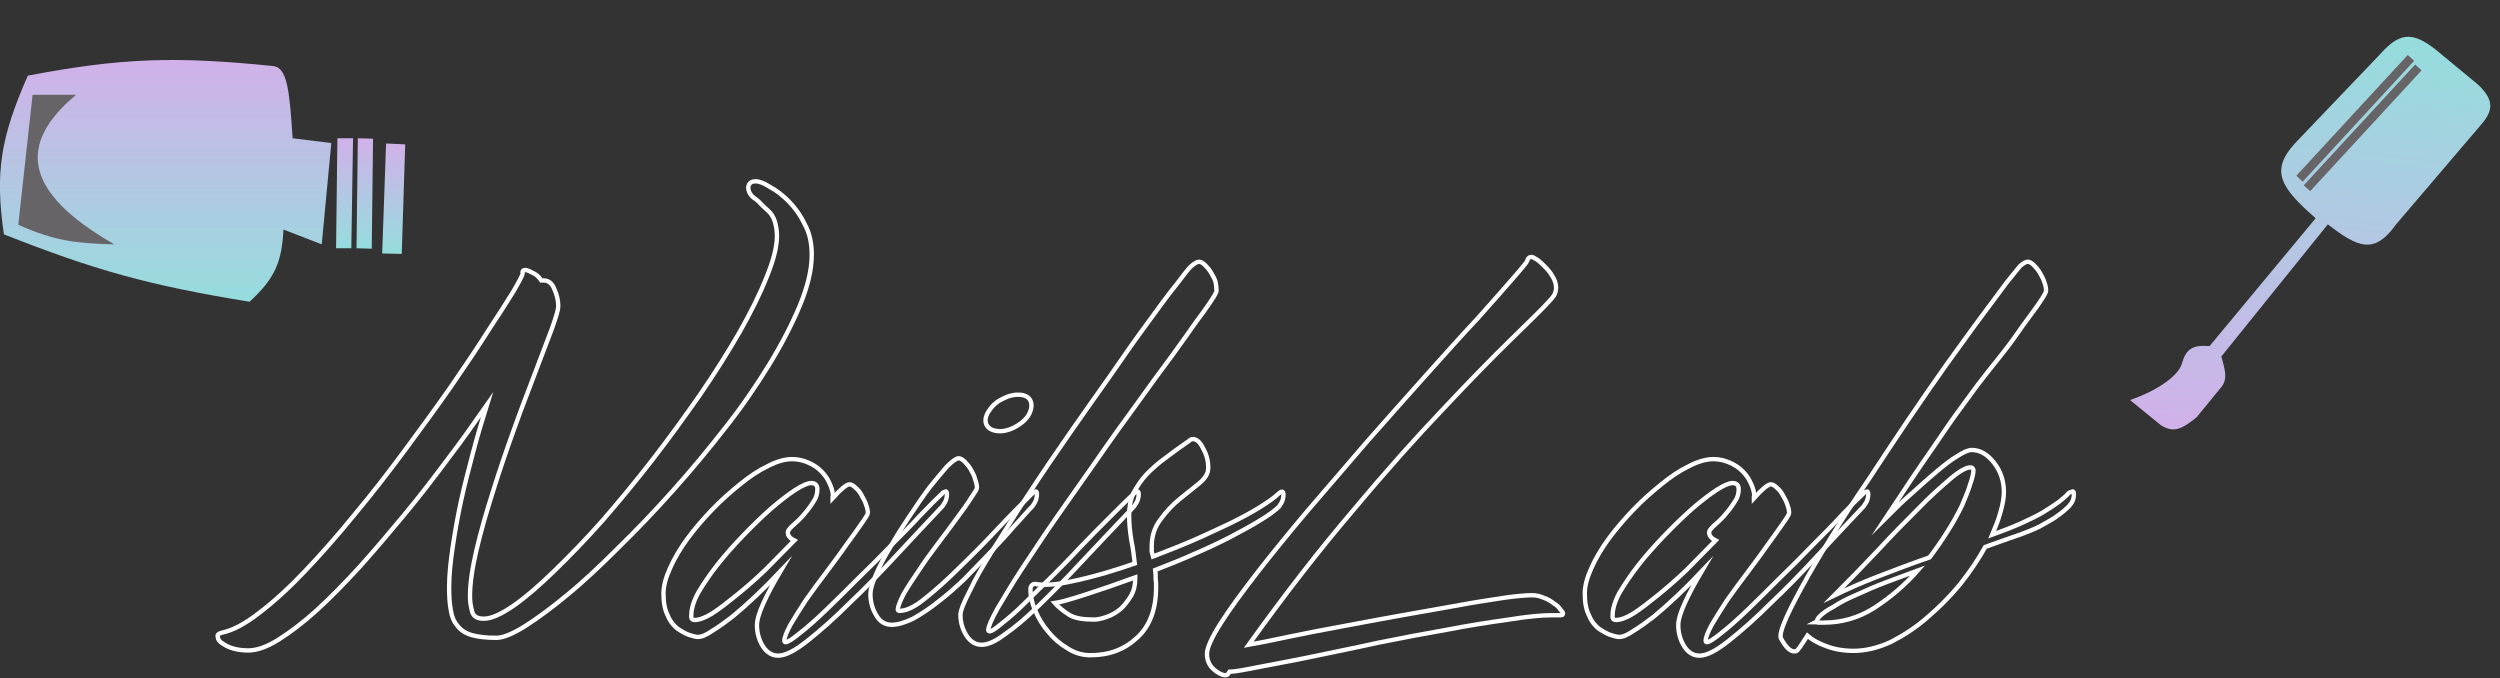
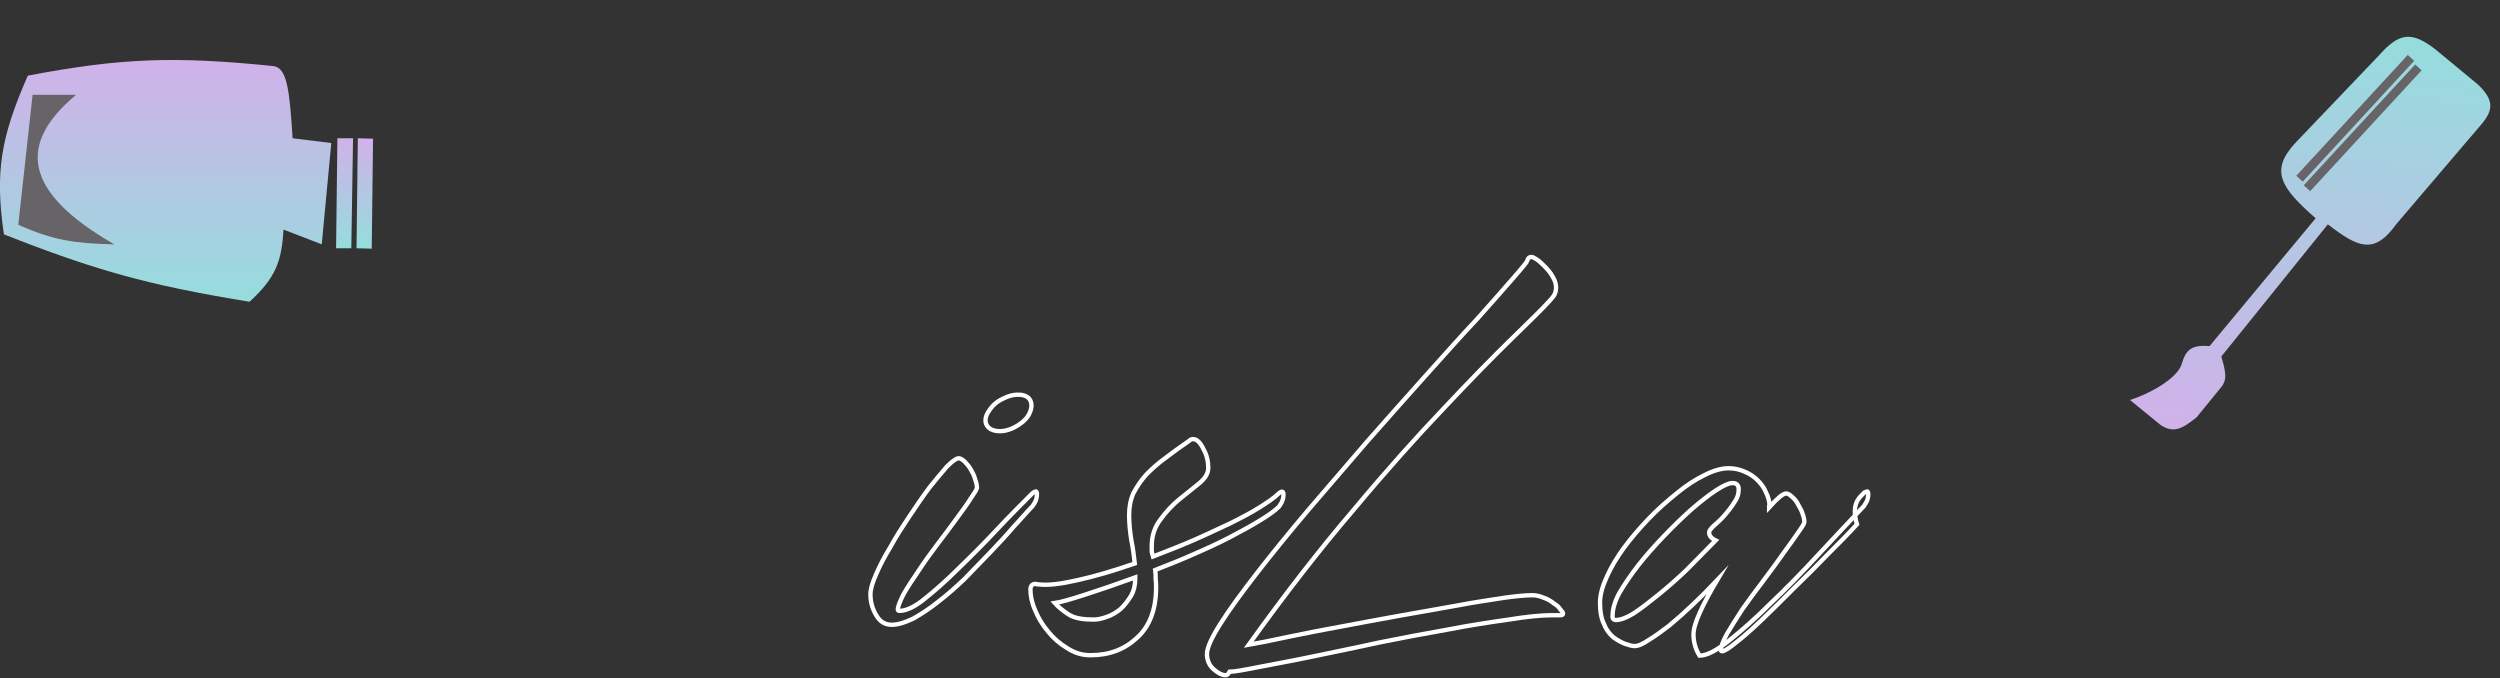
<svg xmlns="http://www.w3.org/2000/svg" id="Слой_1" x="0px" y="0px" viewBox="0 0 575 156" style="enable-background:new 0 0 575 156;" xml:space="preserve">
  <rect x="0" y="0" width="575" height="156" fill="#333333" stroke="none" />
  <style type="text/css"> .st0{fill:none;stroke:#FFFFFF;stroke-miterlimit:10;} .st1{fill:url(#SVGID_1_);} .st2{fill:url(#SVGID_00000061466094505956816070000007337717902242127794_);} .st3{fill:url(#SVGID_00000002367912118869083740000000843499443663539856_);} .st4{fill:url(#SVGID_00000077311121904917776900000018391617085883603883_);} .st5{fill:#666467;} .st6{fill:url(#SVGID_00000121260945763773897640000015984695943802266013_);} </style>
-   <path class="st0" d="M173.8,41.7c0.8,0,1.9,0.4,3.3,1.3c1.5,0.8,2.9,1.9,4.3,3.3c1.4,1.4,2.7,3.2,3.7,5.3c1.1,2,1.6,4.3,1.6,7 c0,3.4-0.9,7.2-2.7,11.6c-1.8,4.3-4.1,8.8-7.1,13.7c-2.9,4.7-6.2,9.6-10.1,14.5c-3.8,4.9-7.8,9.7-12,14.4c-4.1,4.6-8.3,9-12.5,13.1 c-4.1,4.1-8,7.8-11.8,10.9c-3.6,3-6.9,5.4-9.7,7.2c-2.9,1.8-5.1,2.7-6.6,2.7c-2.3,0-4.1-0.2-5.6-0.6c-1.4-0.4-2.6-1.1-3.4-2.2 c-0.8-0.9-1.3-2.1-1.5-3.5c-0.3-1.5-0.4-3.3-0.4-5.3c0-2.7,0.3-5.7,0.8-9.1c0.5-3.4,1.1-6.9,1.9-10.6c0.8-3.7,1.8-7.5,2.8-11.3 c1-3.8,2.1-7.5,3.2-11c-2.8,4-5.8,8.3-9.1,12.6c-3.2,4.3-6.5,8.6-10,12.8c-3.4,4.1-6.8,8.1-10.2,11.9c-3.5,3.8-6.7,7.1-9.9,10 c-3.1,2.8-6,5-8.7,6.7c-2.7,1.7-5,2.5-7,2.5c-2.1,0-3.8-0.4-5.1-1.1c-1.3-0.7-1.9-1.3-1.9-2c-0.2-0.5,0.2-0.8,1-1 c2.4-0.5,5.3-2,8.6-4.6c3.3-2.5,6.8-5.7,10.5-9.6c3.7-3.9,7.5-8.2,11.4-13c4-4.8,7.8-9.7,11.5-14.7c3.7-5,7.2-9.8,10.5-14.5 c3.3-4.8,6.2-9.1,8.6-12.9c2.5-3.8,4.5-6.9,5.9-9.2c1.4-2.4,2.1-3.8,2.1-4c-0.1-0.6,0.1-0.9,0.6-0.9c0.3,0,0.9,0.2,1.6,0.6 c0.8,0.3,1.5,0.9,2.1,1.8h0.5c1.2,0,2,0.7,2.5,2c0.6,1.3,0.9,2.6,0.9,4c0,0.7-0.5,2.4-1.5,5.2c-1,2.7-2.3,6-3.8,10 c-1.5,4-3.2,8.3-4.9,13.1c-1.7,4.7-3.3,9.4-4.8,14.2c-1.5,4.7-2.8,9.2-3.8,13.5c-1,4.2-1.5,7.8-1.5,10.7c0,1.2,0.2,2.4,0.5,3.5 c0.3,1.1,1.2,1.6,2.7,1.6c1.7,0,3.9-1,6.7-2.9c2.9-2,6-4.7,9.5-8.1c3.5-3.4,7.2-7.2,11.1-11.6c3.9-4.5,7.7-9.1,11.5-14 c3.8-4.9,7.4-9.9,10.9-14.9c3.5-5.1,6.5-9.9,9.1-14.4c2.6-4.6,4.7-8.8,6.2-12.6c1.6-3.9,2.4-7,2.4-9.5c0-1.3-0.2-2.4-0.5-3.4 s-0.9-1.9-1.6-2.5c-0.6-0.5-1.1-1-1.6-1.5c-0.4-0.5-1-1-1.6-1.4c-0.3-0.2-0.6-0.5-0.9-1c-0.3-0.5-0.4-1-0.4-1.4 C172.2,42.2,172.7,41.7,173.8,41.7z" />
-   <path class="st0" d="M216.7,113.5c0.1-0.2,0.3-0.3,0.6-0.4c0.3-0.2,0.5,0,0.5,0.5c0,0.8-0.2,1.5-0.5,2c-0.3,0.4-0.4,0.7-0.5,0.8 c-3.3,3.5-6.8,7.2-10.6,11.3c-3.7,4-7.3,7.7-10.9,11.1c-3.5,3.5-6.7,6.3-9.6,8.6c-2.9,2.3-5.1,3.4-6.7,3.4c-1.4,0-2.6-0.7-3.5-2.1 c-0.9-1.4-1.4-3.1-1.4-4.9c0-1.2,0.5-2.9,1.5-5.1c1-2.2,2.3-4.6,3.9-7.3c-1.8,1.9-3.6,3.7-5.6,5.6c-1.9,1.8-3.7,3.4-5.4,4.8 c-1.7,1.3-3.2,2.4-4.7,3.3c-1.3,0.9-2.4,1.4-3.3,1.4c-0.5,0-1.2-0.2-2.1-0.5c-0.8-0.3-1.7-0.8-2.7-1.5c-0.8-0.7-1.6-1.6-2.1-2.9 c-0.7-1.3-1-3-1-5.1c0-1.7,0.5-3.6,1.5-5.8c1-2.3,2.4-4.6,4-6.8c1.7-2.3,3.6-4.5,5.7-6.7c2.1-2.2,4.3-4.1,6.4-5.8 c2.2-1.8,4.3-3.2,6.4-4.2c2.1-1.1,4-1.6,5.6-1.6c1.3,0,2.6,0.3,3.7,0.8c1.2,0.5,2.2,1.2,3,2c0.8,0.8,1.5,1.8,1.9,2.8 c0.5,1,0.8,2.1,0.8,3.2c0,0.1,0,0.1-0.1,0.1c0,0,0,0,0,0.1c1.9-2.1,3.2-3.2,3.9-3.2c0.4,0,0.9,0.3,1.4,0.8c0.5,0.4,1,1,1.4,1.8 c0.4,0.7,0.8,1.4,1,2.1c0.3,0.8,0.4,1.4,0.4,1.9c0,0.3-0.5,1.1-1.5,2.5c-0.9,1.3-2.1,3-3.5,4.9c-1.3,1.9-2.9,4-4.6,6.3 c-1.7,2.2-3.2,4.3-4.7,6.4c-1.3,2-2.5,3.9-3.5,5.6c-0.9,1.7-1.4,2.9-1.4,3.7c0,0.2,0.1,0.3,0.3,0.3c0.5,0,1.6-0.7,3.3-2.1 c1.7-1.3,3.7-3.1,5.9-5.2c2.3-2.2,4.7-4.6,7.3-7.2c2.7-2.6,5.3-5.2,7.7-7.7c2.5-2.5,4.8-4.8,6.8-7 C213.9,116.2,215.5,114.6,216.7,113.5z M159.8,142.6c1,0,2.4-0.5,4-1.5c1.7-1.1,3.5-2.5,5.6-4.2c2.1-1.7,4.3-3.6,6.6-5.8 c2.3-2.3,4.5-4.6,6.7-6.8c-0.4-0.2-0.8-0.4-1.1-0.8c-0.3-0.3-0.4-0.7-0.4-1.1c0-0.3,0.3-0.7,1-1.4c0.8-0.7,1.6-1.4,2.4-2.3 c0.8-0.9,1.6-1.9,2.3-3c0.8-1.1,1.1-2.1,1.1-3.2c0-0.9-0.5-1.4-1.4-1.4c-0.8,0-2,0.5-3.7,1.6c-1.7,1.1-3.6,2.6-5.7,4.4 c-2,1.8-4.1,3.8-6.3,6.1c-2.1,2.2-4.1,4.4-5.9,6.7c-1.8,2.3-3.2,4.4-4.4,6.4c-1.1,2-1.6,3.8-1.6,5.2 C158.9,142.3,159.2,142.6,159.8,142.6z" />
  <path class="st0" d="M229.1,99.1c-1.2-0.2-1.9-0.7-2.3-1.6c-0.3-0.9-0.1-2,0.8-3.2c0.8-1.2,1.9-2.1,3.3-2.7c1.4-0.7,2.7-0.9,3.9-0.8 c1.3,0.2,2,0.7,2.3,1.6c0.3,0.9,0.1,2-0.6,3.2c-0.8,1.2-2,2.1-3.4,2.8C231.6,99.1,230.3,99.3,229.1,99.1z M237.4,113.5 c0.2-0.2,0.4-0.3,0.6-0.4c0.3-0.2,0.5,0,0.5,0.5c0,0.8-0.2,1.5-0.5,2c-0.3,0.4-0.4,0.7-0.5,0.8c-1.3,1.3-2.7,3-4.4,4.8 c-1.6,1.9-3.4,3.8-5.3,5.8c-1.9,2-3.9,4-5.9,6.1c-2,1.9-4,3.7-6.1,5.3c-2,1.6-4,2.9-5.8,3.9c-1.9,0.9-3.5,1.4-4.9,1.4 c-1.5,0-2.7-0.7-3.5-2.1c-0.9-1.4-1.4-3.1-1.4-4.9c0-1.1,0.4-2.6,1.3-4.6c0.8-1.9,1.9-4,3.3-6.3c1.3-2.4,2.8-4.7,4.4-7.1 c1.6-2.4,3.1-4.6,4.6-6.6c1.5-1.9,2.9-3.5,4-4.8c1.3-1.3,2.2-1.9,2.7-1.9c0.4,0,0.9,0.3,1.4,0.8c0.5,0.5,1,1.1,1.4,1.8 c0.4,0.7,0.8,1.4,1,2.3c0.3,0.8,0.4,1.4,0.4,1.9c0,0.3-0.5,1.1-1.4,2.4c-0.8,1.3-1.9,2.8-3.3,4.7c-1.3,1.8-2.8,3.8-4.4,5.9 c-1.6,2.1-3.1,4.2-4.4,6.2c-1.3,1.9-2.5,3.7-3.4,5.3c-0.8,1.6-1.3,2.8-1.3,3.5c0,0.2,0.1,0.3,0.4,0.3c1.5,0,3.5-0.9,5.8-2.8 c2.4-1.9,5.1-4.3,7.8-7c2.9-2.8,5.8-5.7,8.7-8.8C232.1,118.8,234.9,116,237.4,113.5z" />
-   <path class="st0" d="M279.8,66.9c0,0.2-0.2,0.6-0.6,1.3c-0.4,0.7-1,1.5-1.6,2.4c-0.1,0.2-0.9,1.3-2.4,3.3c-1.4,2-3.3,4.7-5.7,8 c-2.4,3.2-5.1,6.9-8.1,11.1c-3,4.1-6.1,8.4-9.2,12.9c-3.1,4.4-6.2,8.8-9.2,13.1c-3,4.3-5.6,8.3-8,11.9c-2.3,3.5-4.1,6.6-5.6,9.1 c-1.4,2.5-2.1,4.2-2.1,4.9c0,0.2,0.1,0.3,0.3,0.3c0.5,0,1.4-0.6,2.8-1.8c1.4-1.1,3.1-2.5,4.9-4.3c1.9-1.9,4-3.9,6.3-6.2 c2.3-2.3,4.6-4.6,6.8-7c2.3-2.4,4.5-4.6,6.6-6.7c2.2-2.2,4.1-4.1,5.8-5.7c0.2-0.2,0.4-0.3,0.6-0.4c0.3-0.2,0.5,0,0.5,0.5 c0,0.8-0.2,1.5-0.5,2c-0.3,0.4-0.4,0.7-0.5,0.8c-4.5,4.7-8.6,9.1-12.3,13c-3.6,3.9-6.9,7.2-9.9,10.1c-2.9,2.8-5.4,4.9-7.6,6.4 c-2.1,1.6-3.9,2.4-5.3,2.4s-2.6-0.7-3.5-2.1c-0.9-1.4-1.4-3-1.4-4.8c0-0.9,0.7-2.7,2.1-5.4c1.3-2.8,3.2-6.1,5.6-9.9 c2.4-3.8,5-8,8-12.5c3-4.6,6.2-9.3,9.4-13.9c3.2-4.6,6.4-9.1,9.5-13.5c3.1-4.5,5.9-8.5,8.5-12c2.6-3.6,4.8-6.6,6.6-8.8 c1.8-2.4,2.9-3.8,3.4-4.2c0.8-0.7,1.4-1,1.8-1c0.4,0,0.9,0.3,1.4,0.8c0.5,0.5,1,1.1,1.4,1.8c0.4,0.7,0.8,1.4,1,2.1 C279.7,65.6,279.8,66.3,279.8,66.9z" />
  <path class="st0" d="M295.2,113.7c0,0.8-0.2,1.5-0.5,2c-0.3,0.4-0.4,0.7-0.5,0.8c-0.9,0.9-2.4,2-4.4,3.2c-1.9,1.2-4.2,2.4-6.8,3.8 c-2.5,1.3-5.3,2.6-8.3,3.9c-2.9,1.3-5.9,2.5-9,3.7c0.1,0.7,0.1,1.3,0.1,2c0.1,0.6,0.1,1.3,0.1,2c0,5.1-1.5,9-4.4,11.6 c-2.9,2.7-6.4,4-10.7,4c-1.9,0-3.6-0.5-5.3-1.6c-1.7-1-3.2-2.3-4.4-3.8c-1.3-1.5-2.3-3.2-3-4.9c-0.8-1.8-1.1-3.4-1.1-4.8 c0-0.8,0.4-1.3,1.1-1.3c0.2,0,0.3,0,0.4,0.1c0,0,0.1,0,0.3,0c2.2,0.3,5.3-0.1,9.2-1c4-0.9,8.4-2.2,13-3.8c-0.2-1.7-0.4-3.5-0.8-5.4 c-0.3-1.9-0.5-3.8-0.5-5.7c0-1.9,0.3-3.5,1-5.1c0.8-1.5,1.8-3,3-4.3c1.3-1.3,2.7-2.6,4.4-3.8c1.7-1.3,3.5-2.6,5.4-3.9 c0.3-0.3,0.5-0.4,0.9-0.4c0.9,0,1.7,0.8,2.4,2.3c0.8,1.4,1.1,2.9,1.1,4.3c0,1.3-0.7,2.4-2,3.5c-1.3,1.1-2.9,2.3-4.6,3.7 c-1.6,1.3-3.1,2.9-4.4,4.7c-1.3,1.7-2,3.7-2,6.1c0,0.4,0,0.8,0,1.3c0.1,0.3,0.2,0.7,0.3,1.1c3.1-1.2,6.2-2.4,9.2-3.7 c3-1.3,5.9-2.7,8.5-3.9c2.6-1.3,4.9-2.5,6.8-3.7s3.4-2.2,4.4-3.2c0.2-0.2,0.4-0.3,0.6-0.4C295,113,295.2,113.2,295.2,113.7z M261.1,132.8c-4.1,1.5-7.9,2.8-11.3,3.9c-3.4,1.1-5.8,1.8-7.2,2c0.8,0.9,1.9,1.8,3.3,2.7c1.3,0.8,3.2,1.1,5.7,1.1 c0.8,0,1.8-0.2,2.9-0.6c1.2-0.4,2.2-1,3.2-1.8c0.9-0.8,1.7-1.9,2.4-3c0.7-1.2,1-2.5,1-4V132.8z" />
  <path class="st0" d="M352.4,136.9c0.9,0,1.8,0.2,2.7,0.6c0.9,0.3,1.7,0.8,2.3,1.3c0.7,0.4,1.2,0.9,1.5,1.4c0.4,0.4,0.6,0.7,0.6,0.9 c0,0.3-0.2,0.4-0.6,0.4h-2c-2.3,0-5.6,0.3-9.9,1c-4.2,0.6-8.9,1.3-14,2.3c-5.1,0.9-10.5,1.9-15.9,3c-5.4,1.2-10.5,2.2-15.2,3.2 s-8.8,1.7-12.3,2.4c-3.5,0.7-5.7,1.1-6.8,1.1c-0.3,0.5-0.5,0.8-0.9,0.8c-0.8,0-1.8-0.5-2.8-1.4c-1-0.9-1.5-2.1-1.5-3.5 s1.1-3.8,3.2-7.1c2.1-3.3,4.9-7.1,8.3-11.5c3.5-4.5,7.4-9.3,11.8-14.5c4.5-5.2,9-10.5,13.5-15.7c4.6-5.2,9.1-10.3,13.5-15.2 c4.5-5,8.4-9.4,11.9-13.1c3.5-3.9,6.2-7,8.3-9.4c2.1-2.4,3.2-3.8,3.2-3.9c0-0.1,0-0.2,0.1-0.4c0.2-0.3,0.4-0.5,0.8-0.5 c0.3,0,0.7,0.2,1.3,0.6c0.6,0.4,1.2,1,1.8,1.6c0.7,0.7,1.3,1.4,1.8,2.3c0.5,0.8,0.8,1.7,0.8,2.5c0,0.8-0.2,1.4-0.5,1.9 c-0.3,0.4-0.6,0.8-0.9,1.1c-1.7,1.9-4.7,4.8-9,9c-4.2,4.1-9.4,9.4-15.5,15.9c-6.2,6.5-13.1,14.2-20.7,23.3c-7.7,9-15.7,19.3-24.1,31 c2.3-0.4,5.3-1,9-1.8c3.8-0.8,7.9-1.6,12.3-2.4c4.4-0.8,8.9-1.7,13.5-2.5c4.6-0.8,9-1.6,13-2.3c4.1-0.8,7.8-1.3,10.9-1.8 C348.7,137.1,351,136.9,352.4,136.9z" />
-   <path class="st0" d="M428.6,113.5c0.1-0.2,0.3-0.3,0.6-0.4c0.3-0.2,0.5,0,0.5,0.5c0,0.8-0.2,1.5-0.5,2c-0.3,0.4-0.4,0.7-0.5,0.8 c-3.3,3.5-6.8,7.2-10.6,11.3c-3.7,4-7.3,7.7-10.9,11.1c-3.5,3.5-6.7,6.3-9.6,8.6c-2.9,2.3-5.1,3.4-6.7,3.4c-1.4,0-2.6-0.7-3.5-2.1 c-0.9-1.4-1.4-3.1-1.4-4.9c0-1.2,0.5-2.9,1.5-5.1c1-2.2,2.3-4.6,3.9-7.3c-1.8,1.9-3.6,3.7-5.6,5.6c-1.9,1.8-3.7,3.4-5.4,4.8 c-1.7,1.3-3.2,2.4-4.7,3.3c-1.3,0.9-2.4,1.4-3.3,1.4c-0.5,0-1.2-0.2-2.1-0.5c-0.8-0.3-1.7-0.8-2.7-1.5c-0.8-0.7-1.6-1.6-2.1-2.9 c-0.7-1.3-1-3-1-5.1c0-1.7,0.5-3.6,1.5-5.8c1-2.3,2.4-4.6,4-6.8c1.7-2.3,3.6-4.5,5.7-6.7c2.1-2.2,4.3-4.1,6.4-5.8 c2.2-1.8,4.3-3.2,6.4-4.2c2.1-1.1,4-1.6,5.6-1.6c1.3,0,2.6,0.3,3.7,0.8c1.2,0.5,2.2,1.2,3,2c0.8,0.8,1.5,1.8,1.9,2.8 c0.5,1,0.8,2.1,0.8,3.2c0,0.1,0,0.1-0.1,0.1c0,0,0,0,0,0.1c1.9-2.1,3.2-3.2,3.9-3.2c0.4,0,0.9,0.3,1.4,0.8c0.5,0.4,1,1,1.4,1.8 c0.4,0.7,0.8,1.4,1,2.1c0.3,0.8,0.4,1.4,0.4,1.9c0,0.3-0.5,1.1-1.5,2.5c-0.9,1.3-2.1,3-3.5,4.9c-1.3,1.9-2.9,4-4.6,6.3 c-1.7,2.2-3.2,4.3-4.7,6.4c-1.3,2-2.5,3.9-3.5,5.6c-0.9,1.7-1.4,2.9-1.4,3.7c0,0.2,0.1,0.3,0.3,0.3c0.5,0,1.6-0.7,3.3-2.1 c1.7-1.3,3.7-3.1,5.9-5.2c2.3-2.2,4.7-4.6,7.3-7.2c2.7-2.6,5.3-5.2,7.7-7.7c2.5-2.5,4.8-4.8,6.8-7 C425.8,116.2,427.4,114.6,428.6,113.5z M371.7,142.6c1,0,2.4-0.5,4-1.5c1.7-1.1,3.5-2.5,5.6-4.2c2.1-1.7,4.3-3.6,6.6-5.8 c2.3-2.3,4.5-4.6,6.7-6.8c-0.4-0.2-0.8-0.4-1.1-0.8c-0.3-0.3-0.4-0.7-0.4-1.1c0-0.3,0.3-0.7,1-1.4c0.8-0.7,1.6-1.4,2.4-2.3 c0.8-0.9,1.6-1.9,2.3-3c0.8-1.1,1.1-2.1,1.1-3.2c0-0.9-0.5-1.4-1.4-1.4c-0.8,0-2,0.5-3.7,1.6c-1.7,1.1-3.6,2.6-5.7,4.4 c-2,1.8-4.1,3.8-6.3,6.1c-2.1,2.2-4.1,4.4-5.9,6.7c-1.8,2.3-3.2,4.4-4.4,6.4c-1.1,2-1.6,3.8-1.6,5.2 C370.8,142.3,371.1,142.6,371.7,142.6z" />
-   <path class="st0" d="M475.7,113.5c0.2-0.2,0.4-0.3,0.8-0.4c0.3-0.2,0.5,0,0.5,0.5c0,0.8-0.2,1.5-0.5,2c-0.3,0.4-0.5,0.7-0.6,0.8 c-0.7,0.7-1.5,1.4-2.5,2.1c-0.9,0.7-2.1,1.4-3.4,2.1c-1.1,0.7-2.8,1.4-5.2,2.3c-2.4,0.8-5.1,1.8-8.2,2.9c-1.6,2.9-3.5,5.7-5.8,8.6 c-2.3,2.8-4.8,5.3-7.5,7.6c-2.6,2.3-5.4,4.1-8.3,5.6c-3,1.4-5.9,2.1-8.7,2.1c-2.4,0-4.5-0.4-6.3-1.1c-1.9-0.7-3.3-1.5-4.3-2.4 c-0.6,0.9-1,1.6-1.3,2c-0.3,0.5-0.6,0.9-0.8,1.1c-0.2,0.3-0.3,0.4-0.4,0.4c-0.1,0.1-0.2,0.1-0.3,0.1c-1,0.2-2.1-0.8-3.3-3 c-0.2-0.5,0-1.5,0.5-2.9c0.9-2.4,2.4-5.3,4.3-8.8c1.9-3.5,4.2-7.4,6.8-11.6c2.6-4.2,5.4-8.6,8.5-13.1c3-4.6,6.1-9.2,9.1-13.7 c3.1-4.6,6.1-8.9,9-13c3-4.1,5.6-7.8,8-11c2.4-3.2,4.3-5.8,5.8-7.8c1.6-2,2.6-3.2,3-3.7c0.8-0.7,1.4-1,1.8-1c0.4,0,0.9,0.3,1.4,0.8 c0.5,0.5,1,1.1,1.4,1.8c0.4,0.7,0.8,1.4,1,2.1c0.3,0.8,0.4,1.4,0.4,2c0,0.2-0.2,0.6-0.6,1.3s-1,1.5-1.6,2.4 c-2.3,3.1-4.1,5.6-5.4,7.5c-1.3,1.8-2.6,3.4-3.7,4.8c-1.1,1.3-2.2,2.8-3.4,4.3c-1.2,1.5-2.7,3.6-4.6,6.2c-1.9,2.5-4.2,5.9-7,10 c-2.8,4-6.4,9.4-10.7,15.9c2-2,4-4,6.1-5.8c2.1-1.9,4-3.6,5.8-5.1c1.8-1.5,3.3-2.7,4.7-3.5c1.4-0.9,2.5-1.4,3.3-1.4 c1.9,0,3.6,1,5.1,2.9c1.5,1.9,2.3,4.2,2.3,6.8c0,1.3-0.3,2.9-0.8,4.6c-0.4,1.6-1.1,3.3-1.9,5.2c2.5-0.9,4.8-1.8,6.8-2.7 c2-0.9,3.6-1.7,4.8-2.4c1.5-0.9,2.8-1.8,3.8-2.5C474.6,114.6,475.3,114,475.7,113.5z M453.2,107.5c-1,0-2.6,0.9-4.7,2.7 c-2.1,1.8-4.6,4-7.3,6.8c-2.8,2.8-5.9,5.9-9.2,9.5c-3.3,3.5-6.7,7-10.2,10.5c2.9-1.4,6.2-2.9,10.1-4.4c3.9-1.5,7.8-3,11.9-4.4 c1.5-2,2.9-4,4.2-6.1c1.3-2,2.3-3.9,3.2-5.7c0.8-1.9,1.5-3.5,1.9-4.9c0.5-1.4,0.8-2.6,0.8-3.4C453.7,107.6,453.6,107.5,453.2,107.5z M419.5,143.2c4.1,0,8-1.1,11.6-3.4c3.7-2.4,7-5.2,10-8.6c-2.5,0.9-5,1.9-7.5,2.8c-2.4,0.9-4.6,1.9-6.6,2.8 c-1.9,0.8-3.7,1.7-5.2,2.7c-1.5,0.8-2.7,1.6-3.4,2.4c-0.2,0.2-0.3,0.4-0.4,0.6c-0.1,0.3-0.2,0.5-0.4,0.6c0.1,0,0.3,0,0.6,0.1 C418.7,143.2,419.1,143.2,419.5,143.2z" />
+   <path class="st0" d="M428.6,113.5c0.1-0.2,0.3-0.3,0.6-0.4c0.3-0.2,0.5,0,0.5,0.5c0,0.8-0.2,1.5-0.5,2c-0.3,0.4-0.4,0.7-0.5,0.8 c-3.3,3.5-6.8,7.2-10.6,11.3c-3.7,4-7.3,7.7-10.9,11.1c-3.5,3.5-6.7,6.3-9.6,8.6c-2.9,2.3-5.1,3.4-6.7,3.4c-0.9-1.4-1.4-3.1-1.4-4.9c0-1.2,0.5-2.9,1.5-5.1c1-2.2,2.3-4.6,3.9-7.3c-1.8,1.9-3.6,3.7-5.6,5.6c-1.9,1.8-3.7,3.4-5.4,4.8 c-1.7,1.3-3.2,2.4-4.7,3.3c-1.3,0.9-2.4,1.4-3.3,1.4c-0.5,0-1.2-0.2-2.1-0.5c-0.8-0.3-1.7-0.8-2.7-1.5c-0.8-0.7-1.6-1.6-2.1-2.9 c-0.7-1.3-1-3-1-5.1c0-1.7,0.5-3.6,1.5-5.8c1-2.3,2.4-4.6,4-6.8c1.7-2.3,3.6-4.5,5.7-6.7c2.1-2.2,4.3-4.1,6.4-5.8 c2.2-1.8,4.3-3.2,6.4-4.2c2.1-1.1,4-1.6,5.6-1.6c1.3,0,2.6,0.3,3.7,0.8c1.2,0.5,2.2,1.2,3,2c0.8,0.8,1.5,1.8,1.9,2.8 c0.5,1,0.8,2.1,0.8,3.2c0,0.1,0,0.1-0.1,0.1c0,0,0,0,0,0.1c1.9-2.1,3.2-3.2,3.9-3.2c0.4,0,0.9,0.3,1.4,0.8c0.5,0.4,1,1,1.4,1.8 c0.4,0.7,0.8,1.4,1,2.1c0.3,0.8,0.4,1.4,0.4,1.9c0,0.3-0.5,1.1-1.5,2.5c-0.9,1.3-2.1,3-3.5,4.9c-1.3,1.9-2.9,4-4.6,6.3 c-1.7,2.2-3.2,4.3-4.7,6.4c-1.3,2-2.5,3.9-3.5,5.6c-0.9,1.7-1.4,2.9-1.4,3.7c0,0.2,0.1,0.3,0.3,0.3c0.5,0,1.6-0.7,3.3-2.1 c1.7-1.3,3.7-3.1,5.9-5.2c2.3-2.2,4.7-4.6,7.3-7.2c2.7-2.6,5.3-5.2,7.7-7.7c2.5-2.5,4.8-4.8,6.8-7 C425.8,116.2,427.4,114.6,428.6,113.5z M371.7,142.6c1,0,2.4-0.5,4-1.5c1.7-1.1,3.5-2.5,5.6-4.2c2.1-1.7,4.3-3.6,6.6-5.8 c2.3-2.3,4.5-4.6,6.7-6.8c-0.4-0.2-0.8-0.4-1.1-0.8c-0.3-0.3-0.4-0.7-0.4-1.1c0-0.3,0.3-0.7,1-1.4c0.8-0.7,1.6-1.4,2.4-2.3 c0.8-0.9,1.6-1.9,2.3-3c0.8-1.1,1.1-2.1,1.1-3.2c0-0.9-0.5-1.4-1.4-1.4c-0.8,0-2,0.5-3.7,1.6c-1.7,1.1-3.6,2.6-5.7,4.4 c-2,1.8-4.1,3.8-6.3,6.1c-2.1,2.2-4.1,4.4-5.9,6.7c-1.8,2.3-3.2,4.4-4.4,6.4c-1.1,2-1.6,3.8-1.6,5.2 C370.8,142.3,371.1,142.6,371.7,142.6z" />
  <linearGradient id="SVGID_1_" gradientUnits="userSpaceOnUse" x1="91.242" y1="121.638" x2="91.242" y2="96.339" gradientTransform="matrix(0.999 3.339642e-02 3.339642e-02 -0.999 -4.27 151.601)">
    <stop offset="0" style="stop-color:#D1B1E9" />
    <stop offset="1" style="stop-color:#95DDDD" />
  </linearGradient>
-   <polygon class="st1" points="88.8,33 93.2,33.2 92.4,58.4 87.9,58.3 " />
  <linearGradient id="SVGID_00000087392695401587604470000004884490979024312449_" gradientUnits="userSpaceOnUse" x1="84.164" y1="124.867" x2="84.164" y2="99.568" gradientTransform="matrix(1 1.354512e-02 1.354512e-02 -1 -1.774 155.556)">
    <stop offset="0" style="stop-color:#D1B1E9" />
    <stop offset="1" style="stop-color:#95DDDD" />
  </linearGradient>
  <polygon style="fill:url(#SVGID_00000087392695401587604470000004884490979024312449_);" points="82.3,31.8 85.8,31.9 85.5,57.2 82,57.1 " />
  <linearGradient id="SVGID_00000165224761461562873460000011985368131909429406_" gradientUnits="userSpaceOnUse" x1="79.483" y1="124.897" x2="79.483" y2="99.598" gradientTransform="matrix(1 1.354512e-02 1.354512e-02 -1 -1.775 155.62)">
    <stop offset="0" style="stop-color:#D1B1E9" />
    <stop offset="1" style="stop-color:#95DDDD" />
  </linearGradient>
  <polygon style="fill:url(#SVGID_00000165224761461562873460000011985368131909429406_);" points="77.6,31.8 81.2,31.8 80.8,57.1 77.3,57.1 " />
  <linearGradient id="SVGID_00000119803819879854414930000007512259251777770411_" gradientUnits="userSpaceOnUse" x1="38.091" y1="144.29" x2="38.091" y2="88.632" gradientTransform="matrix(1 0 0 -1 0 158.079)">
    <stop offset="0" style="stop-color:#D1B1E9" />
    <stop offset="1" style="stop-color:#95DDDD" />
  </linearGradient>
  <path style="fill:url(#SVGID_00000119803819879854414930000007512259251777770411_);" d="M74,56.2l2.2-23.3l-8.9-1.1 c-0.7-11.2-1.3-16.2-4.4-16.6c-22.6-2.3-35-1.9-56.5,2.2C0.2,31.5-1.2,39.5,0.9,53.9C21.7,62.1,34,65.6,57.4,69.4 c6-5.5,7.4-9.3,7.8-16.6L74,56.2z" />
  <path class="st5" d="M4.2,51.7l3.3-29.9h10C4.2,32.9,5,44,26.3,56.2C17.2,56,12.3,55.3,4.2,51.7z" />
  <linearGradient id="SVGID_00000099631619841000023440000011347132193135389344_" gradientUnits="userSpaceOnUse" x1="537.916" y1="151.794" x2="525.776" y2="55.984" gradientTransform="matrix(1 0 0 -1 0 158.079)">
    <stop offset="0" style="stop-color:#95DDDD" />
    <stop offset="1" style="stop-color:#D1B1E9" />
  </linearGradient>
  <path style="fill:url(#SVGID_00000099631619841000023440000011347132193135389344_);" d="M497,97.8l-7.1-5.8c6-2,11.1-5.5,11.9-8.3 c1-3.5,2.5-4.4,6.4-4.1l24.4-29.4c-8-7-10.6-10.9-4.7-17.3l19.3-20.2c4.6-5.2,7.5-5.6,13-1.3l9.8,8.1c3.5,3.4,3.6,5.7,0.8,9 l-19.7,23.1c-5,7-8.7,5.4-15.7,0l-24.5,30.4c1.1,3.7,1.3,5.3,0.1,6.9l-5.8,7.1C501.7,98.8,499.9,99.6,497,97.8z" />
  <rect x="524.3" y="28.2" transform="matrix(0.678 -0.735 0.735 0.678 153.663 408.854)" class="st5" width="37.8" height="2" />
  <rect x="522.6" y="26" transform="matrix(0.678 -0.735 0.735 0.678 154.722 406.906)" class="st5" width="37.8" height="2" />
</svg>